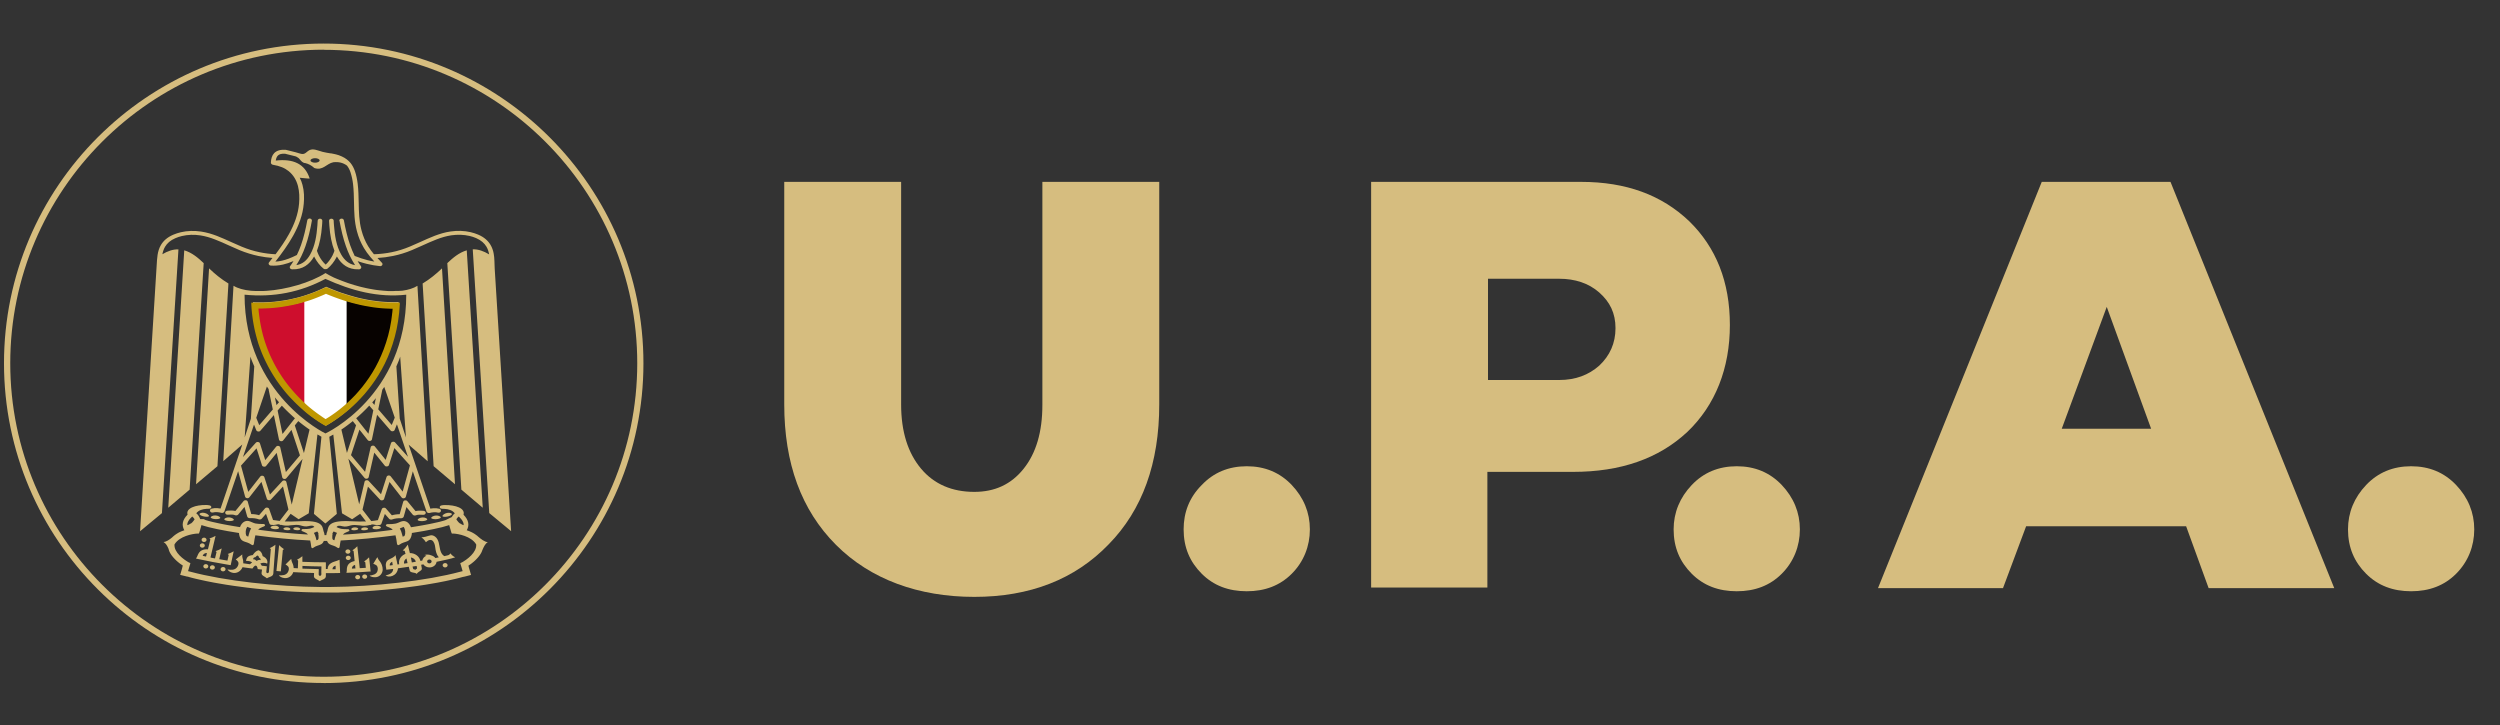
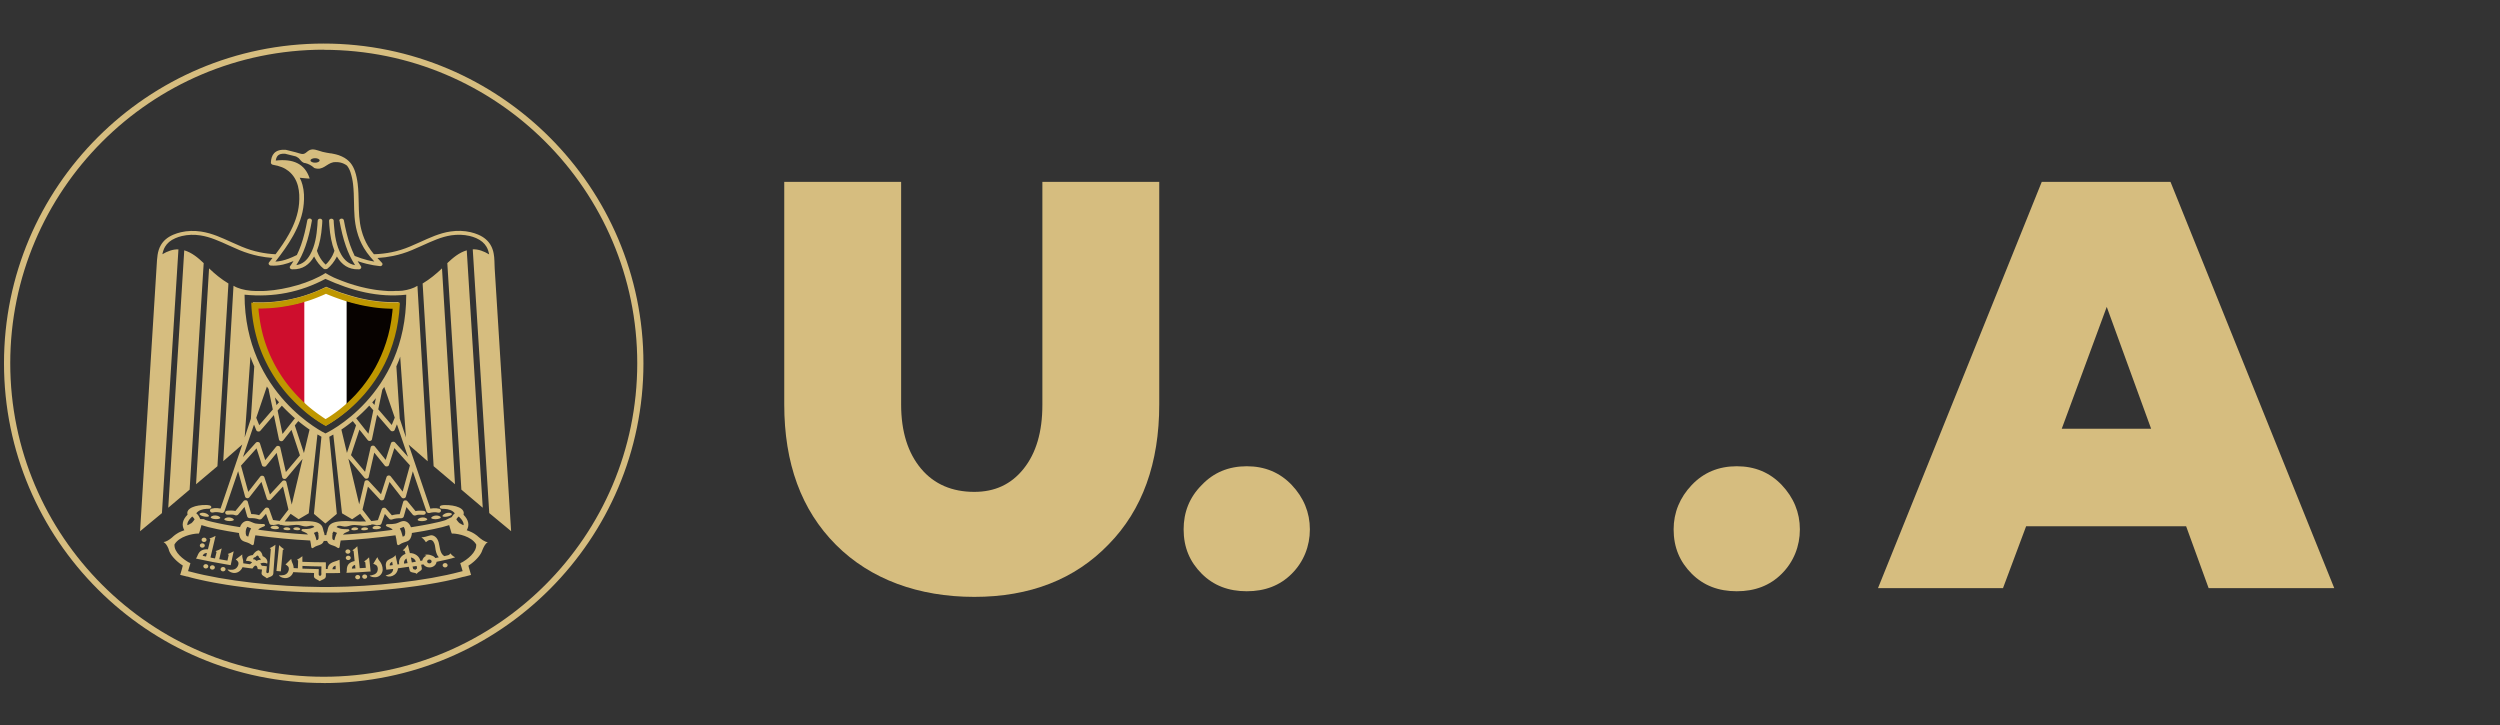
<svg xmlns="http://www.w3.org/2000/svg" id="Layer_1" data-name="Layer 1" viewBox="0 0 400 116">
  <rect x="0" y="0" width="400" height="116" fill="#333333" stroke="none" />
  <defs>
    <style>
      .cls-1 {
        fill: #fff;
      }

      .cls-2, .cls-3, .cls-4, .cls-5 {
        fill-rule: evenodd;
      }

      .cls-2, .cls-6 {
        fill: #d6bd7f;
      }

      .cls-3 {
        fill: #bf9700;
      }

      .cls-4 {
        fill: #ce0e2d;
      }

      .cls-5 {
        fill: #070200;
      }
    </style>
  </defs>
  <path class="cls-6" d="M185.48,29.1v35.6c0,9.4-2.7,16.9-8.1,22.4-5.4,5.6-12.6,8.4-21.5,8.4s-16.6-2.8-22.1-8.3c-5.6-5.6-8.3-13.1-8.3-22.5V29.1h18.7v35.6c0,4.4,1.1,7.8,3.2,10.3,2.1,2.5,5,3.7,8.5,3.7,3.3,0,5.9-1.2,7.9-3.7s3-5.9,3-10.2V29.1h18.7Z" />
  <path class="cls-6" d="M192.28,77.6c1.9-2,4.3-3,7.2-3s5.3,1,7.2,3,2.9,4.4,2.9,7.1-1,5.2-2.9,7.1-4.3,2.8-7.2,2.8-5.3-.9-7.2-2.8-2.9-4.2-2.9-7.1c0-2.7,.9-5.1,2.9-7.1Z" />
-   <path class="cls-6" d="M219.38,29.1h33.6c7.2,0,12.9,2.1,17.3,6.3,4.3,4.2,6.5,9.7,6.5,16.6s-2.3,12.8-6.8,17.1c-4.6,4.3-10.7,6.4-18.3,6.4h-13.7v18.5h-18.6V29.1Zm18.7,31.7h11.4c2.6,0,4.7-.8,6.4-2.3,1.7-1.6,2.6-3.6,2.6-6s-.9-4.2-2.6-5.7-3.9-2.2-6.4-2.2h-11.4v16.2h0Z" />
  <path class="cls-6" d="M270.68,77.6c1.9-2,4.3-3,7.2-3s5.3,1,7.2,3c1.9,2,2.9,4.4,2.9,7.1s-1,5.2-2.9,7.1-4.3,2.8-7.2,2.8-5.3-.9-7.2-2.8c-1.9-1.9-2.9-4.2-2.9-7.1,0-2.7,1-5.1,2.9-7.1Z" />
  <path class="cls-6" d="M373.48,94.1h-20.1l-3.6-9.9h-25.6l-3.7,9.9h-20l26.2-65h20.6l26.2,65Zm-29.3-25.5l-7.1-19.5-7.2,19.5h14.3Z" />
-   <path class="cls-6" d="M378.58,77.6c1.9-2,4.3-3,7.2-3s5.3,1,7.2,3c1.9,2,2.9,4.4,2.9,7.1s-1,5.2-2.9,7.1-4.3,2.8-7.2,2.8-5.3-.9-7.2-2.8c-1.9-1.9-2.9-4.2-2.9-7.1,0-2.7,1-5.1,2.9-7.1Z" />
  <path class="cls-2" d="M63.42,58.64l.54,8.35c.33,.98,.66,2.02,.99,3l-.92-12.93c-.2,.65-.38,.98-.62,1.58m-22.73,0l-.54,8.35c-.33,.98-.66,2.02-.99,3l.92-12.93c.2,.65,.38,.98,.62,1.58h0Zm15.03-10.4v15.97l-.07,.07-.54,.5-.53,.46-.51,.41-.49,.37-.46,.33-.43,.29-.39,.25-.21,.13-.05-.03-.18-.12-.19-.13-.2-.14-.21-.15-.22-.16-.23-.17-.23-.18-.24-.19-.25-.2-.25-.21-.26-.22-.26-.23-.27-.24-.27-.25-.27-.26-.07-.07v-15.77l.13-.04,.44-.14,.44-.14,.44-.15,.43-.16,.43-.17,.43-.18,.42-.19,.42-.19,.12-.06,.1,.04,.42,.17,.42,.17,.42,.16,.42,.16,.43,.15,.43,.15,.43,.14,.43,.13,.07,.02v.07Zm-16.83,24.87c.17-.49,.33-.98,.5-1.47,.42-1.24,.84-2.48,1.26-3.71l.37,.91c.1,.24,.47,.28,.64,.09l2.17-2.52,.82,3.93c.06,.27,.49,.35,.67,.12l1.33-1.68,1.35,4.08-2.25,2.67-.9-3.94c-.06-.27-.49-.34-.66-.12l-1.74,2.15-.85-2.68c-.08-.25-.46-.31-.65-.11l-2.05,2.28h0Zm7.8,7.62l1.73-7.3-2.59,3.08c-.18,.22-.6,.14-.66-.13l-.89-3.92-1.69,2.09c-.17,.21-.58,.15-.66-.1l-.87-2.72-2.49,2.77,1.16,4.2,1.92-2.45c.17-.22,.58-.16,.66,.1l.89,2.77,1.98-2.14c.19-.2,.59-.12,.65,.14l.86,3.62h0Zm1.05-13.36l-.56,.7,1.46,4.43,.9-3.77-.24-.16-.25-.18-.26-.19-.27-.2-.27-.21-.28-.22-.24-.2h.01Zm-2.62-2.48l-.69,.8,.78,3.75,1.99-2.52-.1-.08-.3-.27-.3-.28-.31-.29-.31-.3-.31-.31-.31-.32-.16-.17h.02Zm-1.13-1.31l.26,1.24,.4-.46-.3-.35-.31-.37-.04-.05h0Zm-1.28-1.74c-.57,1.66-1.14,3.33-1.7,5.01l.48,1.18,2.17-2.51-.66-3.14v-.12l-.17-.24-.11-.17h-.01Zm22.57,11.23c-.17-.49-.33-.98-.5-1.47-.42-1.24-.84-2.48-1.26-3.71l-.37,.91c-.1,.24-.47,.28-.64,.09l-2.17-2.52-.82,3.93c-.06,.27-.49,.35-.67,.12l-1.33-1.68-1.35,4.08,2.25,2.67,.9-3.94c.06-.27,.49-.34,.66-.12l1.74,2.15,.85-2.68c.08-.25,.47-.31,.65-.11l2.05,2.28h0Zm-7.8,7.62l-1.73-7.3,2.59,3.08c.18,.22,.6,.14,.66-.13l.89-3.92,1.69,2.09c.17,.21,.58,.15,.66-.1l.87-2.72,2.49,2.77-1.16,4.2-1.92-2.45c-.17-.22-.58-.16-.66,.1l-.89,2.77-1.98-2.14c-.19-.2-.59-.12-.65,.14l-.86,3.62h0Zm-1.02-13.31l.52,.66-1.46,4.43-.89-3.74,.47-.32,.52-.38,.55-.42,.28-.23h0Zm2.64-2.47l.64,.74-.78,3.75-1.96-2.48,.35-.31,.61-.56,.62-.61,.52-.55v.02Zm1.05-1.21l-.23,1.09-.35-.41,.26-.29s.32-.39,.32-.39Zm1.34-1.8c.56,1.64,1.12,3.28,1.68,4.92l-.48,1.18-2.16-2.51,.65-3.13,.31-.45h0Zm-22.11,22.83v.05l-.03,.06v.06l-.02,.06v.41l.02,.05v.05l.02,.05v.04l.04,.08,.02,.06,.02,.04v.02h.03l.04,.02,.06,.02,.08,.03,.08,.03v-.04l.04-.15,.04-.15,.04-.14,.04-.13,.04-.13,.04-.12,.05-.12,.05-.11,.05-.11,.06-.11h0l-.08-.04-.14-.06-.12-.05-.1-.04-.09-.04-.07-.03h0l-.02,.02-.02,.03-.02,.03-.02,.03-.02,.04-.02,.04-.02,.04-.02,.05-.02,.05-.02,.05-.02,.05h0Zm25.41,.01v.05l.03,.06v.06l.02,.06v.41l-.02,.05v.05l-.02,.05v.04l-.04,.08-.02,.06-.02,.04v.02h-.03l-.04,.02-.06,.02-.08,.03-.08,.03v-.04l-.04-.15-.04-.15-.04-.14-.04-.13-.04-.13-.04-.12-.05-.12-.05-.11-.05-.11-.06-.11h0l.08-.04,.14-.06,.12-.05,.1-.04,.09-.04,.07-.03h0l.02,.02,.02,.03,.02,.03,.02,.03,.02,.04,.02,.04,.02,.04,.02,.05,.02,.05,.02,.05,.02,.05h0Zm-13.85,.73v.05l.02,.05v.05l.02,.05v.4s0,.05,0,.05l-.02,.04v.04l-.04,.07-.02,.05-.02,.03v.02h-.05l-.05,.03-.07,.02-.07,.02v-.03l-.04-.14-.03-.13-.03-.13-.04-.12-.04-.11-.04-.11-.04-.11-.05-.1-.05-.1-.05-.1h0l.08-.03,.12-.05,.11-.05,.09-.04,.08-.03,.06-.02h0l.02,.02,.02,.02,.02,.03,.02,.03,.02,.03,.02,.04,.02,.04,.02,.04,.02,.04v.05l.03,.05-.03,.04Zm2.28,0v.05l-.02,.05v.05l-.02,.05v.4s0,.05,0,.05l.02,.04v.04l.04,.07,.02,.05,.02,.03v.02h.05l.05,.03,.07,.02,.07,.02v-.03l.04-.14,.03-.13,.03-.13,.04-.12,.04-.11,.04-.11,.04-.11,.05-.1,.05-.1,.05-.1h0l-.08-.03-.12-.05-.11-.05-.09-.04-.08-.03-.06-.02h0l-.02,.02-.02,.02-.02,.03-.02,.03-.02,.03-.02,.04-.02,.04-.02,.04-.02,.04v.05l-.03,.05,.03,.04Zm-22.66-1.71l.1-.08,.1-.09,.09-.1,.09-.11,.09-.12,.09-.13,.02-.04-.02-.04-.03-.05-.03-.04-.03-.04-.03-.04-.03-.04-.03-.03-.03-.03-.03-.03-.03-.03-.03-.03-.06-.05-.25,.26-.06,.06-.05,.06-.05,.06-.05,.06-.04,.06-.04,.06-.04,.06-.03,.06-.03,.05-.03,.05-.02,.05-.02,.05-.02,.05v.05l-.03,.05v.05l-.02,.05v.2l.06-.02,.13-.05,.12-.06,.11-.07,.11-.07h.05Zm43.05,0l-.1-.08-.1-.09-.09-.1-.09-.11-.09-.12-.09-.13-.02-.04,.02-.04,.03-.05,.03-.04,.03-.04,.03-.04,.03-.04,.03-.03,.03-.03,.03-.03,.03-.03,.03-.03,.06-.05,.25,.26,.06,.06,.05,.06,.05,.06,.05,.06,.04,.06,.04,.06,.04,.06,.03,.06,.03,.05,.03,.05,.02,.05,.02,.05,.02,.05v.05l.03,.05v.05l.02,.05v.2l-.06-.02-.13-.05-.12-.06-.11-.07-.11-.07h-.05Zm-7.7,1.52c0,.19-.04,.38-.1,.55-.23,.71-.58,.76-1.24,.98-.22,.07-.43,.18-.62,.32-.22,.16-.36,.12-.42-.13-.07-.57-.15-1.01-.24-1.35-2.87,.38-6.01,.7-8.77,.83-.06,.27-.12,.61-.17,1.02-.05,.22-.18,.26-.37,.12-.18-.13-.36-.22-.56-.29-.56-.19-.87-.24-1.08-.78h-.52c-.21,.54-.52,.59-1.08,.78-.2,.07-.39,.16-.56,.29-.2,.15-.32,.11-.37-.12-.05-.41-.1-.74-.17-1.02-2.76-.13-5.9-.44-8.77-.83-.09,.34-.17,.78-.24,1.35-.06,.25-.2,.29-.42,.13-.2-.14-.4-.25-.62-.32-.66-.22-1.01-.27-1.24-.98-.06-.18-.09-.36-.1-.55-2.64-.41-4.8-.86-5.83-1.21-.05-.02-.09-.04-.14-.06h0s-.02,.01-.03,0c-.1,.36-.2,.71-.31,1.07-.13,.4-.07,.27-.39,.29-.81,.05-2.78,.43-3.58,1.67-.01,.02-.04,.04-.04,.06-.12,1.3,1.52,2.45,2.26,2.87,.36,.2,.33-.03,.17,.53-.02,.08-.04,.15-.07,.23-.06,.22-.13,.44-.19,.65,.12,.03,.24,.06,.36,.09,5.51,1.48,13.85,2.39,20.88,2.45h1.46c7.03-.06,15.37-.97,20.88-2.45,.12-.03,.24-.06,.35-.09-.06-.22-.13-.44-.19-.65-.02-.08-.04-.15-.07-.23-.16-.56-.19-.33,.17-.53,.74-.41,2.38-1.57,2.26-2.87,0-.02-.02-.04-.04-.06-.8-1.24-2.77-1.62-3.58-1.67-.32-.02-.26,.11-.39-.29-.11-.35-.21-.71-.31-1.07-.01,0-.02,0-.03,.01h0s-.09,.03-.14,.05c-1.03,.35-3.19,.8-5.83,1.21h.03Zm-20.32-1.85c.65,.03,1.42,.02,2.37-.03,3.62-.2,3.63,.76,3.81,1.57,.09,.2,.15,.42,.17,.65h.28c.02-.23,.08-.45,.17-.65,.18-.81,.19-1.77,3.81-1.57,.95,.05,1.72,.06,2.37,.03l-.94-1.22-1.28,.87-1.62-.95-1.39-12.6-.27,.15-.25,.14-.12,.06,1.2,12.34-1.83,1.54-1.83-1.54,1.2-12.35h-.03l-.1-.07-.12-.07-.13-.08-.15-.08-.11-.06-1.39,12.62-1.62,.95-1.28-.87-.94,1.22h.02Zm25.95-1.36c-.42,.08-.74,.36-.74,.49s.36,.18,.78,.09c.42-.08,.74-.26,.74-.39s-.37-.28-.78-.19Zm-1.77,.41c-.42,.02-.76,.25-.77,.38,0,.13,.35,.23,.77,.21,.42-.02,.76-.15,.77-.28,0-.13-.34-.33-.77-.31Zm-2.17,.31c-.43,.02-.76,.25-.77,.38-.01,.13,.35,.23,.77,.21,.43-.02,.76-.15,.77-.28,.01-.13-.34-.33-.77-.31Zm-7.36,1.32c-.42,.02-.62,.22-.63,.36,0,.13,.23,.23,.66,.21,.42-.02,.68-.15,.69-.28s-.3-.3-.72-.28h0Zm-1.93,.27c-.35,.02-.52,.18-.52,.29s.19,.19,.55,.17c.35-.02,.57-.12,.57-.23s-.25-.25-.6-.23Zm-1.58,0c-.35,.02-.52,.18-.52,.29s.19,.19,.55,.17c.35-.02,.57-.12,.57-.23s-.24-.25-.6-.23Zm-24.02-2.32c.42,.08,.74,.36,.74,.49s-.36,.18-.78,.09c-.42-.08-.74-.26-.74-.39s.37-.28,.78-.19Zm1.78,.41c.42,.02,.76,.25,.77,.38,0,.13-.35,.23-.77,.21-.42-.02-.76-.15-.77-.28,0-.13,.34-.33,.77-.31Zm2.17,.31c.43,.02,.76,.25,.77,.38,0,.13-.35,.23-.77,.21-.43-.02-.76-.15-.77-.28,0-.13,.34-.33,.77-.31Zm7.36,1.32c.42,.02,.62,.22,.63,.36,0,.13-.23,.23-.66,.21-.43-.02-.68-.15-.69-.28s.3-.3,.72-.28h0Zm1.93,.27c.35,.02,.52,.18,.52,.29s-.19,.19-.55,.17c-.35-.02-.57-.12-.57-.23s.25-.25,.6-.23Zm1.58,0c.35,.02,.52,.18,.52,.29s-.19,.19-.55,.17c-.35-.02-.57-.12-.57-.23s.24-.25,.6-.23Zm28.87,1.38h0l-.04-.03-.15-.11-.15-.11-.15-.1-.15-.09-.16-.09-.16-.08-.16-.07-.16-.07-.16-.06-.16-.06-.16-.05h.06c.46-.83,.28-1.65-.53-2.48,.32-1.02-1.27-1.57-2.98-1.54-.27,0-.92,.01-.81,.4,.07,.25,.53,.19,.75,.21,.65,.04,1.24,.2,1.65,.71-.2,.15-.36,.35-.49,.6l-.96,.47h-.02l-.02,.02h0l-.19,.06-.28,.08-.33,.09-.37,.09-.41,.09-.45,.1-.48,.1-.51,.1-.54,.1-.57,.1-.59,.1-.61,.1-.2,.03c-.14-.4-.39-.73-.72-.89-.66-.32-1.16,.2-1.77,.31-.29,.06-.63,.08-1.02,.08-.19,0-.41-.04-.49,.15s.33,.31,.47,.36c.23,.09,.44,.19,.62,.4l-.22,.03-.7,.09-.71,.09-.71,.08-.71,.08-.71,.07-.71,.07-.71,.06-.7,.06-.7,.05-.69,.05-.67,.04h-.03c.17-.22,.37-.31,.6-.4,.13-.05,.5-.16,.43-.33-.07-.18-.28-.14-.44-.14-.34,0-.65-.02-.92-.07-.25-.05-.47-.17-.7-.26,.18-.29,.55-.25,.95-.14,.45,.13,.9,0,1.35-.14,.33-.1,.87-.06,1.44,0,.55,.11,1.01,.07,1.44-.03,.02-.01,.04-.02,.06-.03,.1,.03,.22,.02,.32-.04,.03-.02,.05-.04,.08-.06,.18,0,.35,.03,.52,.07,.26,.06,.46,.07,.61,.03,.18,.03,.36-.06,.42-.22l.55-1.55,.69,.79c.08,.1,.31,.15,.44,.1,.22-.08,.45-.14,.7-.17s.52-.05,.8-.03c.15,0,.34-.12,.38-.24l.44-1.55,1.02,1.23c.09,.11,.32,.16,.46,.1,.16-.07,.33-.1,.52-.11,.2-.01,.43,0,.69,.02,.2,.01,.38-.12,.4-.29,.02-.18-.14-.33-.34-.35-.28-.02-.54-.03-.8-.02-.17,0-.33,.03-.49,.07l-1.32-1.6c-.18-.21-.59-.15-.66,.11l-.56,1.98c-.22,0-.44,.02-.65,.05-.21,.03-.41,.07-.6,.13l-.96-1.1c-.18-.2-.56-.14-.65,.1l-.63,1.77c-.33,.06-.68,.12-1.06,.15l-1.4-1.82,.87-3.69,1.94,2.09c.18,.2,.56,.13,.64-.12l.87-2.71,1.94,2.48c.17,.22,.59,.15,.67-.11l1.12-4.08c.73,2.16,1.47,4.31,2.2,6.45,.05,.15,.28,.26,.46,.22,.24-.06,.47-.11,.71-.12,.22-.01,.44,0,.66,.06,.2,.05,.4-.05,.46-.22s-.05-.35-.25-.4c-.31-.08-.62-.1-.92-.08-.17,.01-.34,.03-.51,.07-1.17-3.42-2.33-6.84-3.48-10.25l3.05,2.66-.82-14.15-.82-13.92c-.64,.4-1.47,.65-2.4,.78l-.29,.02-.4,.02h-.4l-.4,.02h-.79s-.39-.03-.39-.03l-.39-.03-.39-.04-.39-.04-.39-.05-.39-.06-.39-.07-.39-.07-.39-.08-.39-.09-.39-.09-.39-.1-.39-.11-.39-.11-.38-.12-.38-.12-.38-.13-.38-.14-.38-.14-.38-.15-.38-.15-.38-.16-.19-.08c-.48-.23-.93-.47-1.34-.72-2.43,1.54-6.24,2.64-9.52,2.85h-.05l-.4,.02h-1.22l-.41-.02-.33-.02c-1.13-.11-2.09-.37-2.79-.8l-1.64,28.07,3.05-2.67c-1.16,3.42-2.32,6.84-3.48,10.25-.17-.03-.34-.06-.51-.07-.3-.02-.61,0-.92,.08-.2,.05-.31,.23-.25,.4s.26,.27,.46,.22c.21-.06,.43-.07,.66-.06,.24,.01,.47,.06,.71,.12,.18,.05,.41-.06,.46-.22,.73-2.14,1.46-4.29,2.2-6.45l1.12,4.08c.07,.26,.49,.33,.67,.11l1.94-2.48,.87,2.71c.08,.24,.46,.31,.64,.12l1.94-2.09,.87,3.69-1.4,1.82c-.39-.04-.73-.09-1.06-.15l-.63-1.77c-.09-.24-.47-.3-.65-.1l-.96,1.1c-.19-.06-.39-.1-.6-.13s-.43-.05-.65-.05l-.56-1.98c-.07-.26-.48-.32-.66-.11l-1.32,1.6c-.16-.04-.32-.06-.49-.07-.25-.01-.51,0-.8,.02-.2,.01-.36,.17-.34,.35s.2,.31,.4,.29c.26-.02,.49-.03,.69-.02,.19,.01,.36,.04,.52,.11,.14,.06,.37,0,.46-.1l1.02-1.23,.44,1.55c.04,.13,.23,.25,.37,.24,.29-.01,.56,0,.8,.03,.25,.03,.48,.09,.7,.17,.13,.05,.35,0,.44-.1l.69-.79,.55,1.55c.06,.16,.24,.25,.42,.22,.15,.04,.35,.03,.61-.03,.17-.04,.34-.08,.52-.07,.02,.02,.05,.04,.08,.06,.1,.06,.21,.07,.32,.04,.02,0,.04,.02,.06,.03,.43,.1,.89,.13,1.44,.03,.57-.06,1.11-.1,1.44,0,.45,.13,.9,.27,1.35,.14,.4-.1,.78-.15,.95,.14-.23,.09-.46,.21-.7,.26-.26,.05-.57,.07-.92,.07-.17,0-.37-.04-.44,.14-.07,.17,.3,.27,.43,.33,.23,.09,.43,.18,.6,.4h-.03l-.67-.04-.69-.05-.7-.05-.7-.06-.71-.06-.71-.07-.71-.07-.71-.08-.71-.08-.71-.09-.7-.09-.21-.03c.18-.21,.39-.3,.62-.4,.15-.06,.55-.17,.47-.36-.08-.19-.31-.15-.49-.15-.38,0-.73-.03-1.02-.08-.61-.12-1.11-.64-1.77-.31-.33,.16-.58,.49-.72,.89l-.2-.03-.61-.1-.59-.1-.57-.1-.54-.1-.51-.1-.48-.1-.45-.1-.41-.09-.37-.09-.33-.09-.28-.08-.19-.06h-.03v-.02l-.25-.12h-.56c-.14-.41-.35-.72-.63-.94,.41-.51,1-.66,1.65-.71,.22-.01,.68,.05,.75-.21,.11-.38-.55-.39-.81-.4-1.7-.03-3.3,.52-2.98,1.54-.81,.82-.99,1.65-.53,2.48h.06l-.16,.06-.16,.06-.16,.06-.16,.07-.16,.07-.16,.08-.15,.09-.15,.09-.15,.1-.15,.11-.14,.11-.14,.12-.14,.13-.03,.03c-.47,.38-.93,.69-1.36,.73,.37,.2,.6,.62,.8,1.09l.02,.08,.05,.17,.06,.16,.07,.15,.08,.15,.09,.14,.09,.14,.1,.13,.1,.13,.1,.12,.11,.12,.11,.12,.11,.11,.11,.11,.11,.1,.11,.1,.11,.09,.11,.09,.11,.09,.11,.08,.11,.08,.11,.07,.1,.07,.1,.07h0l-.06,.22-.02,.08-.02,.08-.02,.08-.02,.08-.28,.95,1.09,.27h.05l.05,.02h.05l.05,.02h.04l.03,.02,.52,.14,.56,.14,.57,.13,.58,.13,.6,.13,.61,.12,.62,.12,.63,.11,.64,.11,.65,.11,.66,.1,.67,.1,.67,.09,.68,.09,.69,.09,.69,.08,.7,.08,.7,.07,.7,.07,.7,.06,.71,.06,.71,.06,.71,.05,.7,.05,.7,.04,.7,.04,.7,.03,.69,.03,.69,.02,.68,.02h.68l.64,.02h2.88l.68-.03,.69-.02,.69-.03,.7-.03,.7-.04,.7-.04,.7-.05,.7-.05,.71-.06,.7-.06,.7-.06,.7-.07,.7-.07,.7-.08,.69-.08,.69-.09,.68-.09,.67-.09,.67-.1,.66-.1,.65-.11,.64-.11,.63-.11,.62-.12,.61-.12,.6-.13,.58-.13,.57-.13,.55-.14,.52-.14h.03l.05-.02h.05l.05-.02h.04l.05-.02h.04l1.04-.27-.28-.95-.05-.16-.02-.08-.02-.08-.02-.08-.02-.08-.02-.05h0l.1-.07,.1-.07,.11-.07,.11-.08,.11-.08,.11-.09,.11-.09,.11-.09,.11-.1,.11-.1,.11-.11,.11-.11,.11-.12,.11-.12,.1-.12,.1-.13,.1-.13,.09-.14,.09-.14,.08-.15,.07-.15,.06-.16,.03-.08c.23-.53,.46-1.04,.87-1.26-.52-.05-1.08-.48-1.65-.98v-.02Zm-1.71-45.7l2.56,41.19-3.42-2.9-2.25-36.24c.87-.83,1.89-1.7,3.12-2.05h-.01Zm-45.2,0l-2.56,41.19,3.42-2.9,2.25-36.24c-.87-.83-1.89-1.7-3.12-2.05h0Zm20.93-14.74c.4,0,.73,.16,.73,.36s-.33,.36-.73,.36-.73-.16-.73-.36,.33-.36,.73-.36Zm-16.96,17.62l-2.08,34.55,3.42-2.89,1.76-29.23c-1.19-.72-2.13-1.5-3.1-2.42h0Zm23.78-1.12c.16,.27,.34,.53,.52,.79,.15,.2-.02,.48-.29,.49h-.11c-1.58,.05-2.7-.74-3.45-2.06h0s-.03,.06-.04,.09h0c-.38,.75-.9,1.4-1.46,1.86-.09,.07-.21,.1-.32,.08-.11,.02-.23,0-.32-.08-.56-.46-1.08-1.11-1.46-1.86h0s-.03-.06-.04-.09h0c-.75,1.32-1.87,2.11-3.45,2.06h-.11c-.27-.02-.43-.29-.29-.49,.2-.27,.38-.55,.55-.83-.63,.27-1.18,.44-1.68,.56-.76,.17-1.39,.2-1.96,.16-.28-.02-.44-.3-.28-.5,.19-.24,.38-.48,.56-.72-.76-.06-1.51-.16-2.24-.31-1.03-.22-2.04-.53-3.01-.93-.56-.23-1.11-.48-1.66-.73-.76-.35-1.52-.69-2.3-.99-.38-.15-.77-.28-1.16-.39s-.79-.2-1.19-.26c-.97-.15-1.98-.12-2.92,.1-.19,.04-.37,.09-.54,.15-.18,.06-.35,.12-.52,.2h0c-.8,.34-1.32,.81-1.65,1.37-.21,.36-.35,.77-.43,1.2,.81-.49,1.68-.81,2.57-.78l-2.64,42.2-3.5,2.9,2.66-42.59c.07-1.09,.09-2.22,.68-3.21,.39-.67,1.02-1.24,1.98-1.65h0c.19-.08,.39-.16,.59-.22,.2-.07,.41-.12,.61-.17,1.05-.25,2.16-.27,3.24-.11,.44,.07,.87,.16,1.3,.28,.42,.12,.83,.26,1.23,.41,.8,.31,1.57,.66,2.34,1.01,.54,.25,1.09,.49,1.64,.72,.94,.39,1.89,.69,2.87,.89,.82,.17,1.67,.28,2.54,.32,.79-1.05,1.53-2.12,2.14-3.22,.86-1.55,1.47-3.16,1.62-4.88,.08-.92,.06-1.91-.18-2.83-.24-.9-.7-1.73-1.49-2.37-.31-.25-.66-.46-1.08-.63-.42-.17-.9-.3-1.45-.39-.15-.02-.31-.19-.31-.32,.02-.63,.17-1.16,.53-1.54,.38-.39,.97-.59,1.83-.53,0,0,.06,.01,.07,.01,.55,.13,1.08,.26,1.56,.39,.21,.06,.42,.12,.6,.18h.02c.14,.05,.28,.08,.42,.09,.65,.04,.81-.73,1.68-.74,.46,0,1.11,.29,1.58,.4,.4,.1,.8,.16,1.2,.23,.04,0,.08,0,.12,.01h.04c.15,.03,.29,.06,.44,.09h0c.11,.02,.22,.05,.32,.07,.34,.08,.63,.19,.89,.31,.03,.01,.06,.03,.09,.04,.57,.26,1,.61,1.34,1.01,.33,.4,.55,.85,.72,1.33,.11,.32,.2,.65,.27,.99s.13,.68,.17,1.02c.12,1.01,.14,2,.16,2.98,.03,1.5,.05,2.99,.45,4.47,.12,.45,.26,.88,.44,1.31,.17,.42,.38,.83,.62,1.23,.28,.46,.58,.88,.93,1.29,.98-.03,1.94-.14,2.86-.33,.98-.2,1.93-.5,2.87-.89,.55-.23,1.1-.48,1.64-.72,.77-.35,1.54-.7,2.34-1.01,.4-.15,.81-.29,1.23-.41,.42-.12,.85-.22,1.3-.28,1.08-.16,2.19-.14,3.24,.11,.2,.05,.41,.1,.61,.17s.4,.14,.59,.22h0c.96,.41,1.58,.98,1.98,1.65,.24,.41,.4,.86,.49,1.33,.16,.79,.12,1.63,.17,2.43l2.63,42.04-3.5-2.9-2.64-42.2c.91-.03,1.79,.31,2.62,.81-.08-.44-.21-.86-.43-1.23-.33-.55-.84-1.02-1.64-1.37h0c-.17-.08-.35-.14-.52-.2-.18-.06-.36-.11-.54-.15-.95-.22-1.95-.24-2.92-.1-.41,.06-.8,.15-1.19,.26-.39,.11-.78,.24-1.16,.39-.77,.3-1.54,.64-2.3,.99-.55,.25-1.1,.5-1.66,.73-.98,.41-1.98,.72-3.01,.93-.82,.17-1.65,.28-2.5,.33,.23,.25,.47,.51,.73,.78,.2,.21,0,.56-.33,.52-.68-.07-1.39-.19-2.13-.37-.45-.11-.91-.25-1.39-.41h-.04Zm-2.94-6.47c-.03-.17,.11-.34,.31-.36,.2-.03,.39,.09,.42,.27,.26,1.42,.57,2.75,1.01,3.99,.21,.59,.45,1.16,.72,1.71,.73,.3,1.42,.51,2.07,.68,.37,.09,.73,.17,1.08,.22-.22-.24-.43-.48-.64-.73-.39-.46-.73-.93-1.03-1.43-.25-.42-.47-.86-.66-1.31-.18-.45-.34-.91-.46-1.38-.42-1.55-.44-3.08-.47-4.61-.02-.98-.04-1.96-.15-2.92-.04-.33-.09-.65-.16-.97-.07-.31-.15-.62-.25-.93-.13-.39-.31-.75-.56-1.07-.61-.46-1.34-.64-2.19-.54-1.13,.23-1.67,1.4-3.04,.92-.49-.45-.97-.67-1.46-.79-.34,0-.62-.28-.88-.61-.14-.19-.35-.32-.58-.44-.09-.02-.17-.05-.26-.07-.45-.12-.96-.25-1.49-.37-.58-.04-.95,.07-1.17,.3-.18,.19-.28,.46-.33,.79,2.74-.32,4.67,.48,5.43,2.88-.52,0-1.06-.1-1.59-.13,.19,.37,.34,.75,.44,1.15,.27,1,.29,2.05,.2,3.02-.16,1.81-.8,3.49-1.7,5.11-.79,1.42-1.79,2.79-2.84,4.14,.32-.02,.67-.06,1.05-.15,.66-.15,1.44-.43,2.39-.91,.25-.51,.46-1.03,.66-1.58,.44-1.24,.75-2.57,1.01-3.99,.03-.17,.22-.29,.42-.27,.2,.03,.34,.19,.31,.36-.26,1.45-.58,2.81-1.03,4.08-.38,1.08-.85,2.08-1.46,3.02,.97-.14,1.69-.75,2.21-1.68,.8-1.41,1.04-3.09,1.16-4.64,.02-.27,.04-.54,.05-.8,0-.18,.18-.32,.38-.31,.2,0,.36,.15,.36,.33,0,.29-.03,.56-.05,.82h0c-.11,1.49-.37,2.86-.81,3.99,.04,.11,.08,.22,.12,.32,.06,.14,.12,.27,.18,.41h0c.29,.59,.68,1.1,1.1,1.48,.42-.39,.8-.9,1.1-1.48h0c.07-.13,.13-.27,.18-.41,.04-.1,.08-.21,.12-.32-.44-1.13-.7-2.5-.81-3.99h0c-.02-.26-.04-.53-.05-.82,0-.18,.15-.33,.36-.33s.38,.13,.38,.31c0,.26,.03,.52,.05,.8h0c.12,1.54,.35,3.23,1.16,4.64,.53,.92,1.25,1.53,2.21,1.68-.63-.98-1.08-1.94-1.46-3.02-.45-1.27-.77-2.63-1.03-4.08l-.03,.02Zm16.43,7.59l2.08,34.55-3.42-2.89-1.76-29.23c1.19-.72,2.13-1.5,3.1-2.42h0Zm-31.58,4.22c4.61,.46,8.92-.39,12.93-2.53,4.15,1.89,8.42,3.03,12.93,2.53,0,16.23-12.91,22.2-12.93,22.2,0,0-3.25-1.56-6.48-5.12-3.23-3.56-6.46-9.11-6.46-17.08h0Zm22.68,44.03l-.09-.63h0c0-.1,0-.19,0-.29,.05-.36,.18-.57,.54-.76,.35-.18,.8-.33,1.01-.69,.12,.5,.2,1.01,.32,1.51,.09-.01,.18-.02,.27-.04-.02-.09-.03-.19-.03-.29,0-.61,.43-1.14,1.04-1.37-.04-.16-.09-.32-.13-.48-.11-.02-.21-.05-.32-.07,.33-.28,.59-.59,.82-.93,.11,.45,.21,.91,.33,1.35,.84,0,1.54,.55,1.68,1.25,.1-.02,.2-.04,.31-.05,.05-.34,.31-.64,.66-.77-.08-.05-.2-.09-.32-.12,.4-.12,.72-.09,1.13,.07h-.01c.26,.07,.48,.22,.63,.42,.18-.04,.37-.08,.55-.12-.24-.26-.41-.66-.51-1.17-.09-.47-.07-.9-.35-1.32-.12-.18-.29-.31-.55-.29-.23,.02-.44,.17-.66,.36-.21-.35-.46-.59-.72-.78,.25,0,.48-.05,.69-.1,.6-.15,.95-.43,1.53,.01,.15,.12,.27,.26,.36,.43,.37,.69,.26,1.46,.61,2.14,.12,.24,.29,.41,.49,.53,.18-.04,.36-.08,.55-.13,.19-.04,.31-.15,.42-.31,.18,.25,.42,.47,.76,.63-.37,.13-.77,.23-1.16,.32-.1,.02-.2,.05-.3,.07-.5,.12-1.01,.23-1.52,.33-.05,.5-.54,.9-1.13,.9-.42,0-.78-.2-.98-.49-.12,.02-.24,.04-.35,.06h0l.05,.3c.02,.1,.03,.2,.05,.29,.08,.38-.67,.51-.8,.88-.27-.3-1.02-.12-1.14-.55l-.14-.6c-.58,.09-1.15,.17-1.73,.25-.15,1.31-1.55,1.54-1.98,1.14,.62-.16,1.18-.37,1.21-1.04-.35,.04-.7,.08-1.06,.12l-.03,.03Zm6.88-1.66c.2,0,.36,.14,.36,.31s-.16,.31-.36,.31-.36-.14-.36-.31,.16-.31,.36-.31Zm-2.18,.36c-.21,.04-.42,.08-.63,.11l-.15-.8c.4,.06,.72,.33,.78,.68h0Zm-1.31,.22c-.18,.03-.36,.05-.55,.08-.01-.05-.02-.11-.02-.16,0-.28,.16-.52,.4-.67l.17,.76h0Zm-2.38,.32c-.16,.02-.31,.05-.47,.06,0-.04,0-.08,0-.12,0-.2,.18-.38,.39-.49l.09,.55Zm8.39-.33c.22,0,.4,.16,.4,.35s-.18,.35-.4,.35-.4-.16-.4-.35,.18-.35,.4-.35Zm-12.87,1.82c.22,0,.4,.16,.4,.35s-.18,.35-.4,.35-.4-.16-.4-.35,.18-.35,.4-.35Zm-22.66-1.19c.22,0,.4,.16,.4,.35s-.18,.35-.4,.35-.4-.16-.4-.35,.18-.35,.4-.35Zm-1.71-.28c.22,0,.4,.16,.4,.35s-.18,.35-.4,.35-.4-.16-.4-.35,.18-.35,.4-.35Zm-1.05-.18c.22,0,.4,.16,.4,.35s-.18,.35-.4,.35-.4-.16-.4-.35,.18-.35,.4-.35Zm-.56-3.33c.22,0,.4,.16,.4,.35s-.18,.35-.4,.35-.4-.16-.4-.35,.18-.35,.4-.35Zm.28-.91c.22,0,.4,.16,.4,.35s-.18,.35-.4,.35-.4-.16-.4-.35,.18-.35,.4-.35Zm24.58,5.97c.22,0,.4,.16,.4,.35s-.18,.35-.4,.35-.4-.16-.4-.35,.18-.35,.4-.35Zm-1.57-4.09c.22,0,.4,.16,.4,.35s-.18,.35-.4,.35-.4-.16-.4-.35,.18-.35,.4-.35Zm.06,1.01c.22,0,.4,.16,.4,.35s-.18,.35-.4,.35-.4-.16-.4-.35,.18-.35,.4-.35Zm4.56,.38c-.19,.31-.37,.61-.56,.92,.18,.06,.36,.13,.49,.23,.28,.23,.28,.64,.18,.95-.18,.51-.74,.64-1.26,.71,.12,.15,.58,.31,1.04,.25,.67-.1,1.04-.66,1.06-1.2,0-.25-.04-.5-.14-.77-.06-.16-.15-.32-.24-.46-.1-.15-.23-.28-.32-.44-.04-.06-.07-.13-.09-.19-.07-.2-.03-.2-.15,0h-.01Zm-15.62-2.07c-.08,.75-.35,3.39-.43,4.14,.23,.02,.47,.04,.7,.06,.05-.51,.27-2.89,.32-3.4,.04-.1,.13-.11,.21-.14-.29-.18-.55-.41-.8-.66Zm14.39,1.96c.08,.77,.19,1.5,.25,2.26h-.11c-1.24,.1-2.48,.17-3.72,.21h-.05s.03-.1,.04-.15c.06-.24,0-.47,.08-.75,.11-.51,.51-.84,1.2-.98-.07-.65-.14-1.31-.16-1.57-.04-.1-.13-.11-.21-.14,.29-.18,.55-.41,.8-.66,.07,.67,.29,2.56,.39,3.51,.33-.02,.65-.04,.97-.06-.03-.29-.05-.58-.08-.87-.04-.1-.13-.11-.21-.14,.29-.18,.55-.41,.8-.66h0Zm-2.24,1.2c-.33,.09-.5,.29-.51,.6,.19,0,.38-.02,.57-.03-.02-.16-.04-.36-.06-.58h0Zm-3.11,.69c0-.19,0-.38,0-.57-.37,.1-.49,.31-.51,.58h.51Zm.63-1.48l.09,2.09c-.76,.02-1.52,.03-2.28,.02v.49c-.03,.51-.65,.53-.98,.8-.31-.27-.95-.38-.93-.8l.02-.51c-1.11-.03-2.21-.07-3.33-.14h0c-.16,.52-.66,1-1.35,.96-.47-.03-.87-.28-.95-.45,.53,.03,1.1,.01,1.41-.45,.18-.27,.29-.68,.07-.96-.1-.13-.25-.23-.42-.32,.26-.26,.52-.52,.79-.78,.17-.17,.13-.17,.15,.03,0,.07,.02,.13,.04,.2,.04,.17,.14,.32,.2,.49,.06,.16,.1,.33,.12,.5,0,.04,0,.09,0,.13,.23,.01,.46,.03,.68,.04,0-.4,.03-.79,.04-1.2-.03-.1-.11-.12-.19-.16,.31-.16,.6-.36,.87-.58,0,.3,0,.6,0,.9,1.26,.05,2.51,.08,3.76,.08v.64h0v.43h.28c0-.39,.17-.67,.47-.89,.32-.23,.66-.3,1.03-.43,.14-.05,.28-.1,.41-.16v.03Zm-2.92,2.11v-.22l.02-.85c-1.01-.01-2.03-.04-3.04-.08v.43c.88,.04,1.75,.06,2.62,.08l-.02,.56h0v.28c0,.32,.42,.31,.43-.02v-.18h-.02Zm-18.3-3.22c-.34,0-.57,.15-.69,.45,.18,.04,.37,.08,.55,.12,.04-.16,.09-.35,.14-.57Zm4.28-.28c-.16,.74-.32,1.49-.48,2.23-.07-.01-.15-.03-.22-.04-1.75-.29-3.5-.62-5.26-1-.09-.02-.08-.04-.03-.1,.02-.02,.03-.05,.05-.07,.14-.21,.17-.44,.34-.7,.28-.46,.77-.67,1.48-.63,.16-.64,.31-1.29,.38-1.54,0-.1-.08-.14-.15-.19,.34-.1,.66-.25,.99-.42-.15,.61-.55,2.36-.78,3.31-.04,.15-.07,.15,.12,.19s.38,.07,.57,.11c.08-.32,.16-.65,.24-.98,0-.1-.09-.14-.15-.19,.34-.1,.66-.26,.98-.43-.13,.57-.26,1.15-.39,1.72,.44,.08,.87,.15,1.31,.23,.07-.29,.13-.57,.2-.87,0-.1-.09-.14-.15-.19,.33-.11,.66-.26,.97-.44h-.02Zm3.12,1.29c.36-.04,.45,.24,.53,.25,.09,.01,.35-.27,.65-.11,.04-.15-.02-.31-.25-.42-.04-.19-.12-.28-.23-.33-.1,.02-.21,.09-.34,.27-.12,.01-.21,.04-.27,.09-.06,.05-.09,.16-.1,.24h0Zm3.56-2.36c-.12,1.57-.24,3.08-.34,4.65-.06,.5-.68,.5-1.02,.75-.29-.28-.91-.43-.86-.84l.07-.56c-.22-.02-.43-.05-.65-.07h-.04s-.03-.52-.3-.56c-.26-.04-.53,.47-.53,.46,0-.02-.04,0-.06,0-.3-.04-.61-.08-.91-.12-.21-.03-.42-.06-.63-.09,0,.03-.03,.06-.04,.1-.24,.5-.81,.92-1.48,.81-.46-.08-.82-.37-.87-.55,.52,.09,1.09,.14,1.47-.29,.22-.25,.38-.64,.21-.94-.08-.14-.22-.26-.37-.37,.3-.23,.6-.46,.9-.69,.19-.15,.15-.16,.14,.05v.2c.02,.17,.09,.33,.12,.51,.03,.16,.05,.33,.04,.51v.04c.34,.05,.67,.1,1.01,.14,.03,0,.04,.01,.07,.01,0,0,.14-.16,.34-.29-.21-.16-.51-.28-.96-.23,0-.24,.11-.54,.28-.68s.42-.23,.77-.26c.35-.52,.66-.73,.96-.78,.3,.14,.53,.4,.64,.94,.66,.3,.84,.78,.72,1.2-.41-.21-.79-.14-1.1-.02,.15,.18,.23,.36,.23,.36h.03c.13,.01,.27,.03,.4,.04,.14,.02,.25,.03,.39,.05l-.09,.85c-.03,.32,.39,.33,.42,0,.1-1.17,.2-2.39,.3-3.58-.02-.1-.11-.13-.18-.17,.32-.14,.62-.33,.91-.54v-.04Zm22.66,3.76c.03,.13-.22,.17-.26,.29-.09-.1-.33-.04-.37-.18l-.09-.35,.65-.1c.02,.08,.06,.27,.07,.35h0Zm-11.96-44.01l.41,.14,.42,.13,.42,.13,.42,.12,.42,.12,.42,.11,.42,.1,.43,.09,.43,.09,.43,.08,.43,.07,.43,.06,.44,.06,.44,.05,.44,.04,.44,.03,.44,.02h.44l.45,.02h.45l.39-.02v.28l-.11,1.39-.17,1.33-.23,1.27-.28,1.21-.33,1.16-.38,1.1-.42,1.05-.45,1-.48,.94-.51,.89-.53,.84-.55,.8-.56,.75-.57,.7-.58,.65-.58,.61-.57,.56-.56,.52-.55,.48-.53,.43-.51,.39-.48,.35-.45,.31-.41,.27-.37,.23-.32,.19-.16,.09-.03-.02-.14-.08-.16-.09-.17-.1-.18-.11-.19-.12-.2-.13-.21-.14-.22-.15-.23-.16-.24-.17-.24-.18-.25-.19-.26-.21-.26-.22-.27-.23-.27-.24-.28-.25-.28-.26-.28-.27-.29-.28-.29-.29-.29-.3-.29-.31-.29-.32-.29-.34-.29-.35-.29-.36-.28-.37-.28-.38-.28-.39-.27-.41-.27-.42-.26-.43-.26-.44-.25-.45-.25-.47-.24-.48-.23-.49-.22-.5-.21-.51-.2-.53-.19-.54-.18-.55-.17-.57-.16-.58-.15-.59-.13-.61-.12-.62-.11-.63-.09-.65-.08-.66-.06-.67-.04-.69v-.26l.4,.02h.9s.45,0,.45,0l.45-.02,.44-.02,.44-.03,.44-.04,.44-.05,.44-.06,.43-.06,.43-.07,.43-.08,.43-.09,.43-.1,.43-.1,.42-.11,.42-.12,.42-.13,.42-.14,.41-.14,.41-.15,.41-.16,.41-.17,.41-.18,.4-.18,.4-.19,.19-.1,.19,.08,.41,.17,.41,.17,.41,.16,.41,.16,.41,.15,.41,.15-.06-.05Z" />
  <polygon class="cls-1" points="47.47 48.11 50.44 47.21 52.12 46.53 55.46 47.88 56.11 48.3 55.97 64.9 52.82 67.05 51.47 67.18 48.34 65.15 47.47 48.11" />
  <polygon class="cls-4" points="48.69 64.74 48.54 64.61 48.28 64.37 48.01 64.13 47.74 63.87 47.48 63.61 47.21 63.33 46.94 63.05 46.67 62.75 46.4 62.44 46.13 62.13 45.86 61.8 45.6 61.46 45.34 61.11 45.08 60.75 44.82 60.38 44.57 60 44.33 59.61 44.09 59.21 43.85 58.8 43.62 58.37 43.4 57.94 43.19 57.49 42.98 57.03 42.78 56.56 42.59 56.08 42.41 55.59 42.24 55.08 42.08 54.57 41.93 54.04 41.8 53.5 41.67 52.94 41.56 52.38 41.46 51.8 41.38 51.21 41.3 50.61 41.25 49.99 41.21 49.37 41.2 49.13 41.58 49.15 42 49.16 42.42 49.16 42.84 49.15 43.25 49.14 43.66 49.12 44.07 49.09 44.48 49.05 44.89 49.01 45.3 48.96 45.7 48.9 46.11 48.83 46.51 48.76 46.91 48.68 47.31 48.59 47.7 48.5 48.09 48.39 48.49 48.28 48.69 48.22 48.69 64.74" />
  <polygon class="cls-5" points="55.46 48.11 55.72 48.19 56.11 48.3 56.5 48.41 56.89 48.5 57.29 48.6 57.68 48.68 58.08 48.76 58.48 48.84 58.88 48.9 59.28 48.96 59.69 49.01 60.1 49.06 60.5 49.09 60.91 49.12 61.32 49.14 61.74 49.15 62.15 49.16 62.57 49.15 62.93 49.14 62.92 49.39 62.82 50.65 62.67 51.86 62.46 53.02 62.19 54.13 61.89 55.18 61.53 56.19 61.15 57.14 60.73 58.05 60.28 58.91 59.8 59.73 59.3 60.5 58.79 61.22 58.27 61.91 57.73 62.54 57.19 63.14 56.66 63.69 56.12 64.21 55.6 64.68 55.46 64.8 55.46 48.11" />
  <path class="cls-3" d="M52.16,47l-.12,.06-.43,.19-.43,.18-.44,.18-.44,.17-.44,.16-.44,.15-.45,.14-.45,.13-.45,.13-.45,.12-.46,.11-.46,.1-.46,.09-.46,.08-.46,.08-.47,.07-.47,.06-.47,.05-.47,.04-.47,.03-.47,.02-.48,.02h-.67l.05,.57,.08,.64,.09,.63,.1,.61,.12,.6,.13,.59,.14,.57,.16,.56,.17,.55,.18,.53,.19,.52,.2,.51,.21,.5,.22,.48,.23,.47,.23,.46,.24,.45,.25,.44,.25,.42,.26,.41,.26,.4,.27,.39,.27,.38,.28,.37,.28,.36,.28,.34,.28,.33,.28,.32,.28,.31,.28,.3,.28,.29,.28,.28,.28,.27,.28,.26,.27,.25,.27,.24,.27,.23,.26,.21,.26,.21,.25,.19,.25,.19,.23,.17,.24,.17,.22,.15,.21,.15,.2,.14,.2,.13,.18,.12,.06,.03,.22-.13,.4-.25,.43-.29,.47-.33,.49-.37,.52-.41,.54-.45,.55-.5,.56-.54,.57-.58,.56-.63,.56-.67,.55-.72,.54-.76,.52-.81,.5-.86,.47-.91,.44-.96,.41-1.01,.37-1.06,.33-1.11,.28-1.17,.22-1.23,.17-1.28,.05-.62h-.17l-.48-.02-.48-.02-.47-.03-.47-.04-.47-.05-.47-.06-.46-.07-.46-.08-.46-.08-.46-.09-.45-.1-.45-.11-.45-.11-.45-.12-.44-.13-.44-.13-.44-.14-.44-.15-.43-.15-.44-.16-.42-.16-.43-.17-.42-.17-.09-.04-.02-.02Zm2.65-.03l.42,.14,.42,.13,.42,.13,.43,.12,.43,.12,.43,.11,.43,.1,.43,.09,.44,.09,.44,.08,.44,.07,.44,.06,.44,.06,.45,.05,.45,.04,.45,.03,.45,.02h.45l.45,.02h.46l.39-.02v.28l-.11,1.38-.17,1.32-.23,1.27-.29,1.21-.34,1.16-.38,1.1-.42,1.05-.46,.99-.49,.94-.52,.89-.54,.84-.56,.79-.58,.75-.58,.7-.59,.65-.59,.61-.58,.56-.57,.52-.56,.47-.54,.43-.52,.39-.49,.35-.46,.31-.42,.27-.38,.23-.33,.19-.17,.09-.03-.02-.15-.08-.16-.09-.17-.1-.18-.11-.19-.12-.21-.13-.21-.14-.22-.15-.23-.16-.24-.17-.25-.18-.26-.19-.26-.2-.27-.22-.27-.23-.28-.24-.28-.25-.29-.26-.29-.27-.29-.28-.29-.29-.29-.3-.3-.31-.3-.32-.3-.34-.29-.35-.29-.36-.29-.37-.29-.38-.28-.39-.28-.4-.27-.42-.27-.43-.26-.44-.26-.45-.25-.46-.24-.48-.24-.49-.23-.5-.22-.51-.21-.53-.2-.54-.19-.55-.17-.57-.16-.58-.15-.59-.14-.61-.12-.62-.11-.63-.09-.65-.08-.66-.06-.67-.04-.69v-.26l.41,.02h.92s.46,0,.46,0l.45-.02,.45-.02,.45-.03,.45-.04,.45-.05,.45-.06,.44-.06,.44-.07,.44-.08,.44-.09,.44-.1,.43-.1,.43-.11,.43-.12,.43-.13,.43-.14,.42-.14,.42-.15,.42-.16,.42-.17,.41-.18,.41-.18,.41-.19,.2-.1,.19,.08,.41,.17,.41,.17,.42,.16,.42,.16,.42,.15,.42,.15-.04-.03Z" />
  <path class="cls-6" d="M51.79,109.28C23.59,109.28,.64,86.33,.64,58.12S23.59,6.97,51.79,6.97s51.16,22.95,51.16,51.16-22.95,51.16-51.16,51.16h0Zm0-101.33C24.14,7.97,1.64,30.47,1.64,58.12s22.5,50.16,50.16,50.16,50.16-22.5,50.16-50.16S79.45,7.97,51.79,7.97h0Z" />
</svg>